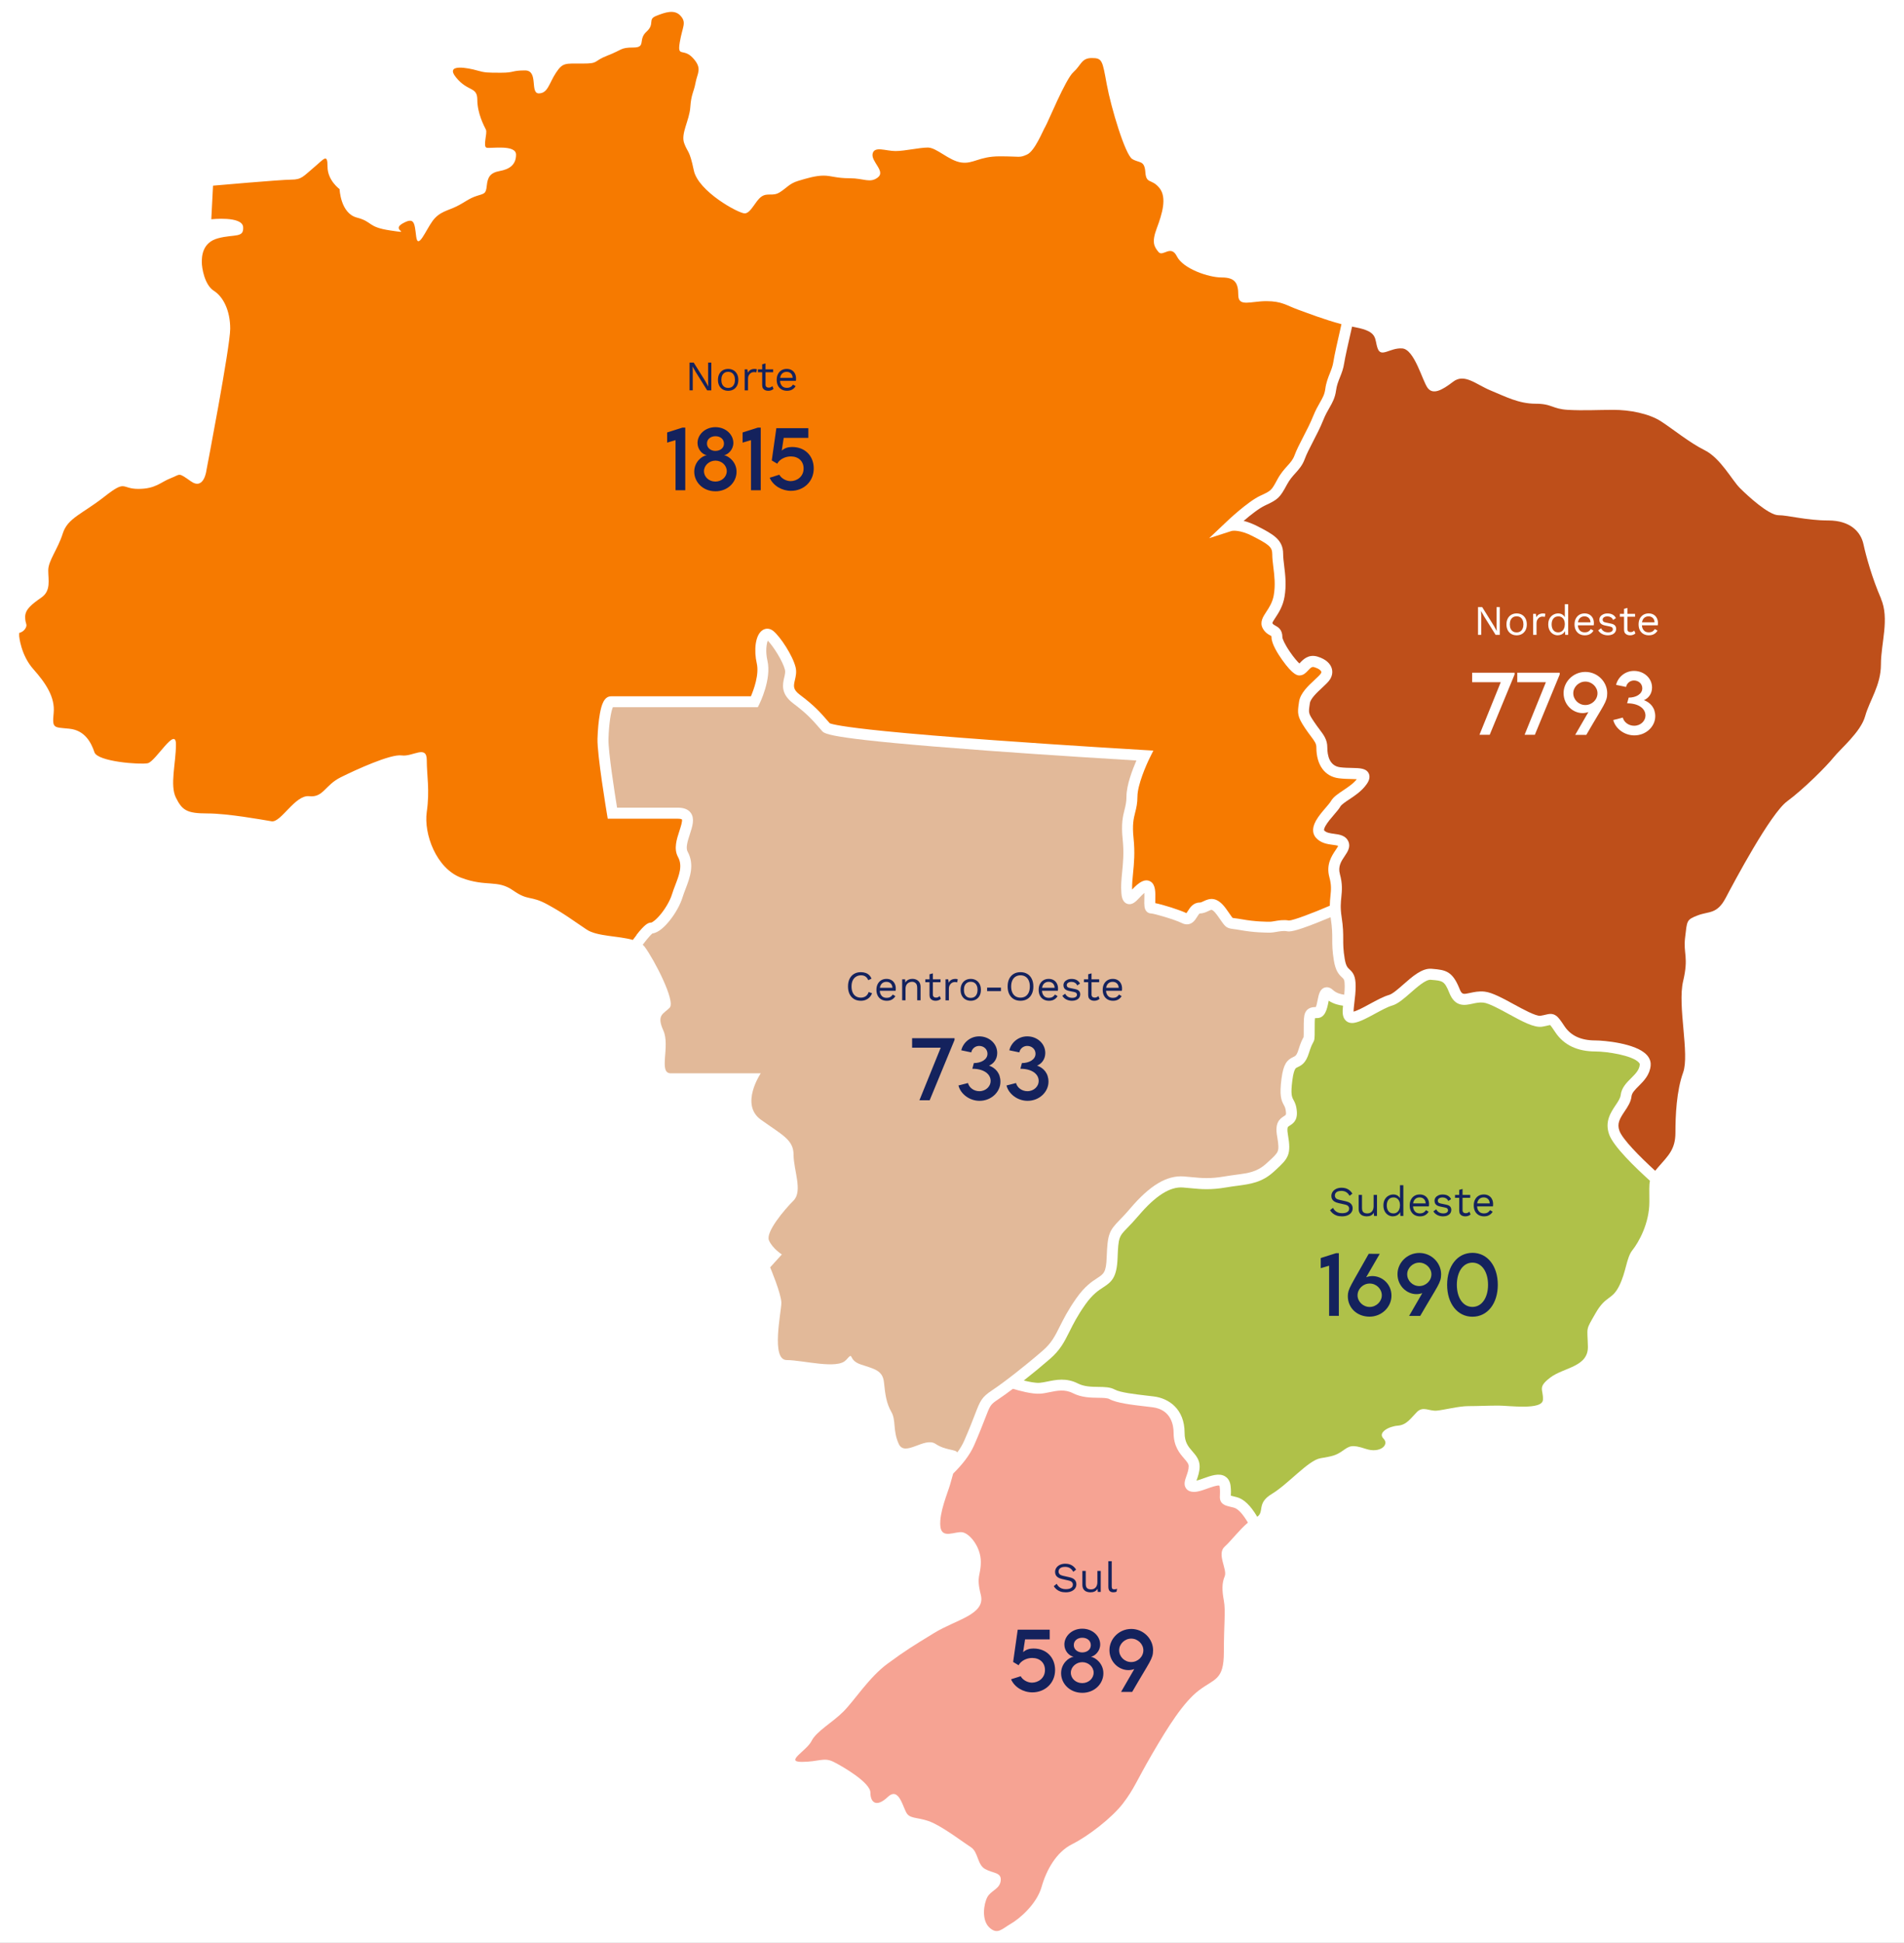
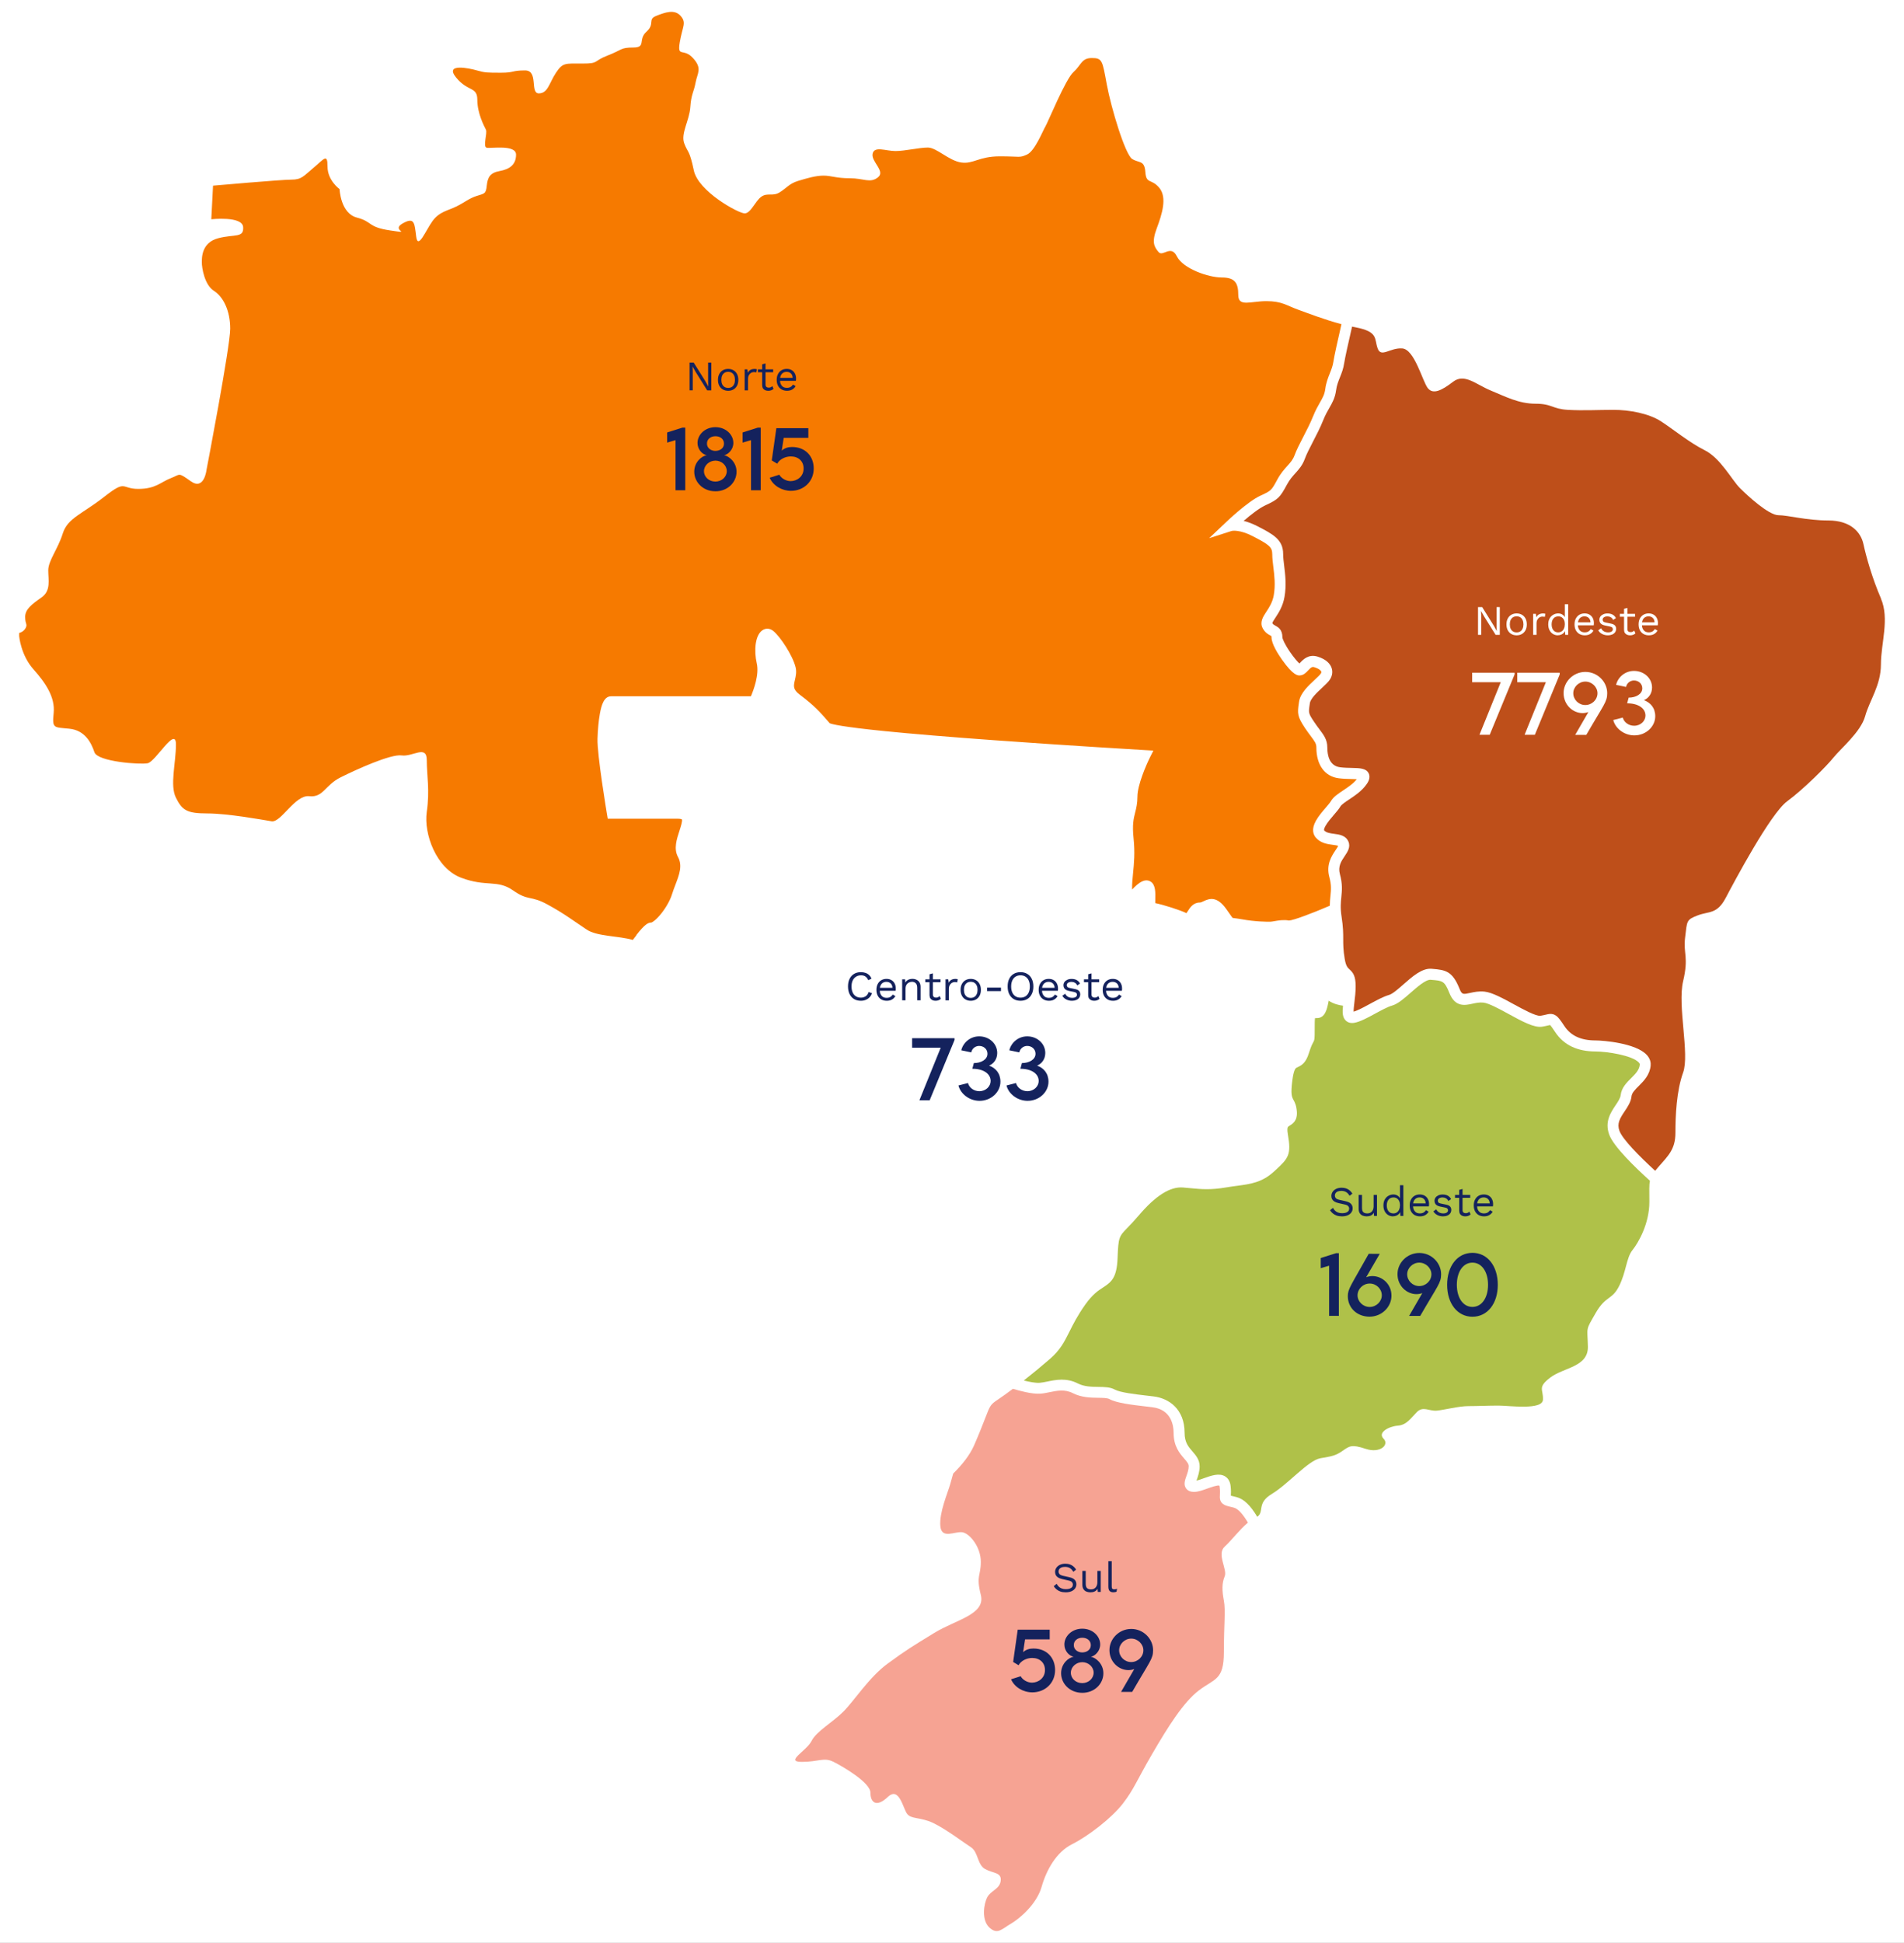
<svg xmlns="http://www.w3.org/2000/svg" width="502" height="512" viewBox="0 0 502 512">
  <rect x="0" y="0" width="502" height="512" fill="#808080" stroke="none" />
  <g id="icomoon-ignore" />
  <path fill="#fff" d="M-247.868-111.914h997.736v735.828h-997.736v-735.828z" />
  <path fill="#f6a393" d="M325.339 397.312l-0.23-0.055c-1.451-0.343-2.115-0.496-2.656-0.907-0.909-0.688-0.853-1.657-0.816-2.368 0.024-0.48 0.060-1.129-0.055-2.103-0.024-0.207-0.068-0.322-0.091-0.367-0.483-0.197-2.3 0.457-3.183 0.771-1.245 0.449-2.425 0.873-3.459 0.873s-1.712-0.312-2.148-0.93c-0.7-0.987-0.289-2.13 0.103-3.242 0.279-0.793 0.598-1.692 0.598-2.574 0-0.644-0.404-1.139-1.182-2.033-1.175-1.354-2.793-3.207-2.793-6.796 0-1.815-0.541-6.103-5.574-6.728-0.575-0.070-1.195-0.147-1.839-0.219-3.553-0.413-7.579-0.875-9.509-1.933-0.563-0.31-1.735-0.324-2.969-0.343-1.957-0.024-4.394-0.056-6.678-1.22-2.115-1.080-4.171-0.656-6.153-0.251-0.841 0.173-1.635 0.335-2.437 0.391-2.221 0.149-5.67-0.817-7.207-1.289-1.451 1.092-2.783 2.047-3.876 2.78-2.048 1.368-2.103 1.505-3.452 5.010-0.63 1.623-1.484 3.851-2.9 7.093-1.125 2.566-3.117 5.093-5.518 7.452 0-0.002 0-0.009 0.001-0.010-0.29 1.072-0.586 2.103-0.804 2.865-0.645 2.265-2.911 7.44-2.587 11.002s3.884 1.297 5.82 1.62c1.942 0.322 4.852 3.885 4.852 7.763s-1.296 3.562 0 8.738c1.296 5.176-6.471 6.473-12.291 10.034s-7.439 4.53-12.291 8.092c-4.852 3.555-8.736 9.705-11.645 12.622s-7.117 5.176-8.407 7.763c-1.297 2.587-7.117 5.498-2.587 5.498s5.82-1.297 8.407 0c2.587 1.297 9.703 5.498 9.703 8.092s1.555 4.025 4.589 1.151c3.035-2.875 3.99 3.036 5.107 4.472 1.117 1.438 3.516 0.796 6.864 2.394s7.924 5.073 9.923 6.369c2 1.29 1.645 4.587 3.76 5.761s4.348 0.825 4.115 3.058c-0.239 2.239-2.586 2.587-3.529 4.349s-1.601 6.026 0.551 8.016c2.152 1.99 3.313 0.332 5.635-0.998s6.829-5.194 8.115-9.702c1.288-4.507 3.885-9.188 8.049-11.271s10.416-6.849 13.394-10.717c2.976-3.872 3.574-5.955 7.738-13.098s8.211-13.611 12.315-16.728c4.104-3.118 6.565-2.63 6.565-10.014s0.493-11.002 0-13.625c-0.493-2.625-0.55-4.599 0.219-6.404s-2.182-5.877 0-7.831c1.691-1.517 3.9-4.472 6.127-6.327-1.163-1.986-2.527-3.666-3.714-3.945l0.002-0.002z" />
  <path fill="#2b2b29" d="M252.427 382.851c-0.008-0.020-0.012-0.034-0.023-0.048 0.010 0.014 0.013 0.034 0.023 0.048z" />
  <path fill="#2b2b29" d="M252.345 384.116c0.012-0.067 0.023-0.125 0.033-0.184-0.011 0.058-0.022 0.124-0.033 0.184z" />
  <path fill="#2b2b29" d="M251.966 385.853c0.013-0.067 0.032-0.127 0.047-0.194-0.013 0.067-0.032 0.127-0.047 0.194z" />
  <path fill="#2b2b29" d="M252.209 384.793c0.012-0.067 0.025-0.127 0.043-0.193-0.012 0.060-0.024 0.126-0.043 0.193z" />
-   <path fill="#2b2b29" d="M252.025 385.608c0.014-0.079 0.036-0.151 0.055-0.228-0.014 0.078-0.035 0.15-0.055 0.228z" />
  <path fill="#2b2b29" d="M252.412 383.724c-0.010 0.049-0.013 0.105-0.025 0.163 0.011-0.057 0.014-0.113 0.025-0.163z" />
  <path fill="#f67a00" d="M167.791 246.398c2.149-2.734 3.037-3.264 3.912-3.274 0.299-0.055 1.345-0.723 2.723-2.484 1.263-1.612 2.29-3.472 2.75-4.969 0.262-0.839 0.576-1.67 0.885-2.475 1.044-2.726 1.942-5.083 0.68-7.395-1.151-2.115-0.332-4.635 0.399-6.862 0.299-0.918 0.852-2.62 0.643-3.003-0.001 0-0.231-0.184-1.117-0.184h-18.431l-0.205-1.208c-0.105-0.642-2.619-15.726-2.496-19.859 0.069-2.379 0.298-4.793 0.631-6.624 0.411-2.255 1.081-4.564 2.956-4.564h36.859c0.725-1.692 2.23-5.728 1.543-8.692-0.759-3.297-0.47-7.485 1.564-8.763 0.875-0.551 1.91-0.469 2.772 0.22 1.875 1.503 5.137 6.498 5.898 9.554 0.32 1.266 0.056 2.391-0.173 3.381-0.37 1.6-0.576 2.484 1.325 3.911 3.851 2.888 5.358 4.62 7.441 7.013 0.137 0.16 0.276 0.32 0.423 0.483 0.55 0.232 3.071 0.929 14.577 2.079 7.149 0.714 16.749 1.516 28.536 2.37 20.086 1.462 39.815 2.609 40.012 2.621l2.194 0.126-0.979 1.965c-0.896 1.793-3.22 7.117-3.22 10.154 0 1.796-0.3 3.010-0.596 4.173-0.414 1.655-0.805 3.219-0.426 6.815 0.401 3.808 0.116 6.679-0.135 9.208-0.152 1.555-0.289 2.934-0.242 4.309 0.75-0.796 1.67-1.737 2.757-2.198 1.048-0.45 1.805-0.113 2.161 0.127 1.274 0.861 1.23 2.806 1.187 4.69-0.009 0.286-0.013 0.644-0.012 0.954 2.187 0.447 6.438 1.784 8.223 2.646 0.115-0.151 0.262-0.381 0.367-0.552 0.527-0.839 1.403-2.244 3.149-2.244 0.288 0 0.632-0.162 1.024-0.356 1.598-0.77 3.497-1.313 5.884 1.965 0.459 0.632 0.803 1.125 1.072 1.518 0.286 0.411 0.552 0.796 0.677 0.922 0.116 0.031 0.389 0.060 0.631 0.093 0.416 0.054 0.989 0.125 1.772 0.265 3.586 0.653 6.531 0.653 7.499 0.653 0.228 0 0.676-0.078 1.106-0.15 1.114-0.192 2.494-0.426 3.842-0.171 1.104-0.003 6.253-1.954 10.776-3.899 0.010-0.98 0.092-1.814 0.173-2.587 0.161-1.585 0.288-2.839-0.289-4.956-0.908-3.325 0.631-5.608 1.645-7.115 0.243-0.366 0.573-0.849 0.676-1.106-0.264-0.136-0.986-0.229-1.435-0.287-1.332-0.173-3.151-0.414-4.425-1.865-0.699-0.796-1.264-2.221 0-4.486 0.668-1.198 1.69-2.391 2.587-3.438 0.553-0.646 1.129-1.321 1.345-1.692 0.646-1.136 1.861-1.941 3.264-2.873 1.24-0.826 2.632-1.749 3.575-2.941-0.425-0.024-0.921-0.036-1.344-0.046-1.022-0.023-2.175-0.046-3.394-0.197-3.705-0.462-5.922-3.505-5.922-8.127 0-0.976-0.381-1.538-1.495-3.012-0.446-0.589-0.944-1.262-1.507-2.102-2.026-3.044-2.011-3.862-1.623-6.507l0.060-0.415c0.322-2.256 2.435-4.217 4.127-5.784 0.68-0.631 1.382-1.286 1.611-1.645 0.197-0.319 0.139-0.47 0.118-0.527-0.115-0.309-0.654-0.792-1.796-1.141-0.608-0.185-0.885 0-1.669 0.84-0.551 0.588-1.233 1.322-2.29 1.322-0.45 0-1.647 0-4.565-4.117-1.045-1.472-2.794-4.198-2.794-5.919 0-0.194-0.021-0.297-0.033-0.337-0.067-0.046-0.205-0.118-0.309-0.174-0.538-0.288-1.345-0.726-1.957-1.838-0.899-1.621 0.070-3.093 0.929-4.391 0.762-1.161 1.633-2.474 1.966-4.383 0.469-2.679 0.16-5.183-0.114-7.392-0.149-1.218-0.289-2.367-0.289-3.435 0-1.876-0.919-2.53-5.197-4.738-3.312-1.712-5.267-1.405-5.459-1.369l-5.988 1.929 4.621-4.371c0.228-0.217 5.566-5.299 8.912-6.841 2.85-1.313 2.889-1.357 4.447-4.243 0.886-1.646 1.82-2.681 2.646-3.599s1.474-1.635 1.895-2.784c0.515-1.414 1.38-3.091 2.299-4.864 0.921-1.782 1.875-3.624 2.586-5.404 0.642-1.598 1.29-2.738 1.817-3.656 0.726-1.275 1.209-2.115 1.403-3.554 0.221-1.68 0.745-2.978 1.198-4.124 0.403-1.010 0.784-1.964 0.952-3.124 0.187-1.323 1.149-5.633 2.116-9.844-4.575-1.217-8.702-2.841-11.246-3.751-3.24-1.153-4.392-2.313-8.554-2.313s-7.401 1.62-7.401-1.62c0-3.24-0.921-4.623-4.392-4.623s-10.173-2.313-11.788-5.552c-1.62-3.24-3.7 0.231-4.853-1.159s-1.85-2.543-0.461-6.244c1.389-3.702 2.772-8.094 0.692-10.637s-3.47-0.922-3.7-4.163c-0.231-3.24-1.62-2.312-3.47-3.471s-5.551-13.416-6.704-19.66c-1.152-6.244-1.152-6.941-3.932-6.941s-2.772 1.85-4.853 3.702c-2.082 1.851-6.704 13.185-7.401 14.338s-2.772 6.474-4.853 7.403c-2.082 0.922-1.62 0.462-7.166 0.462s-6.935 2.081-10.173 1.62c-3.233-0.462-6.474-3.932-8.785-3.932s-6.012 0.922-8.554 0.922c-2.542 0-5.551-1.389-6.012 0.693s3.47 4.623 1.389 6.244c-2.081 1.62-3.701 0.23-7.395 0.23s-4.853-0.692-6.934-0.692c-2.082 0-4.392 0.692-6.704 1.389s-3.003 1.85-4.853 3.010-3.233 0-4.853 1.158c-1.619 1.159-2.773 4.393-4.392 4.393s-12.255-5.783-13.407-11.334c-1.153-5.551-1.619-4.623-2.542-7.172s1.389-6.012 1.619-9.483c0.231-3.471 0.922-3.933 1.389-6.474 0.462-2.543 1.85-3.702-0.692-6.474s-4.162 0-3.47-4.163c0.691-4.163 1.85-5.085 0.231-6.936s-4.162-0.922-6.474 0c-2.311 0.922-0.231 2.082-2.542 4.163s0 4.163-3.47 4.163c-3.47 0-2.863 0.607-6.792 2.115-3.93 1.514-2.115 2.115-6.646 2.115s-5.138-0.3-6.947 2.416c-1.814 2.723-2.115 5.439-4.531 5.439s0-6.046-3.624-6.046c-3.624 0-2.722 0.607-6.345 0.607s-4.231 0-6.346-0.607c-2.115-0.607-8.625-1.967-5.484 1.873s5.588 2.31 5.588 5.885c0 3.575 1.816 6.944 2.268 7.852s-0.909 4.541 0.228 4.77c1.137 0.228 7.716-0.908 7.716 1.817s-1.816 3.861-4.312 4.313c-2.496 0.457-3.175 1.588-3.404 3.861-0.228 2.275-0.68 2.045-2.724 2.724s-2.953 1.589-5.22 2.724c-2.273 1.137-4.54 1.365-6.357 3.861s-3.861 7.717-4.312 4.084-0.457-5.221-3.632-3.404c-3.175 1.817 2.953 2.724-3.175 1.817s-4.54-2.274-8.852-3.404c-4.312-1.137-4.54-7.495-4.54-7.495s-3.175-2.275-3.175-5.907c0-3.633-0.909-2.045-3.632 0.228s-3.175 3.182-5.9 3.182c-2.725 0-20.658 1.588-20.658 1.588l-0.458 8.855c0 0 8.173-0.908 8.396 2.045s-2.273 1.816-6.585 2.953c-4.312 1.137-4.312 4.999-4.312 6.359s0.68 5.901 3.175 7.495c2.496 1.588 4.312 5.221 4.312 9.991s-6.253 37.23-6.253 37.23c0 0-0.612 5.448-4.103 2.987-3.485-2.462-2.667-1.849-5.334-0.819s-3.944 2.816-8.541 2.816c-4.598 0-3.067-2.554-8.935 2.045s-9.703 5.62-10.98 9.705-3.829 7.152-3.829 9.705c0 2.553 0.768 5.367-1.785 7.153s-4.301 3.126-4.301 5.115c0 1.989 0.665 1.853 0.136 2.919-0.53 1.059-1.714 1.325-1.714 1.325v0.837c0 0 0.414 4.964 3.722 8.681s5.784 7.44 5.371 11.577c-0.414 4.137 0 3.723 4.137 4.137s5.785 3.724 6.612 6.2c0.827 2.482 11.989 3.309 14.051 2.895s7.439-9.923 7.439-4.964c0 4.964-1.654 10.75 0 14.059s2.895 4.137 8.267 4.137 14.464 1.655 16.946 2.069c2.481 0.414 6.198-7.026 9.921-6.613 3.716 0.414 4.136-2.895 8.266-4.958s13.224-6.2 16.12-5.786c2.895 0.414 6.612-2.895 6.612 1.24s0.828 7.854 0 13.646c-0.828 5.786 2.481 14.881 9.093 17.363s9.507 0.414 13.637 3.31 4.544 1.24 9.093 3.723c4.544 2.482 6.612 4.137 10.334 6.613 2.738 1.827 8.395 1.635 12.177 2.727 0.344-0.46 0.667-0.885 0.967-1.266l-0.001 0z" />
  <path fill="#2b2b29" d="M167.575 247.909c0.010 0.001 0.014 0.010 0.025 0.011-0.010-0.001-0.020-0.010-0.025-0.011z" />
-   <path fill="#2b2b29" d="M252.413 383.713c0.011-0.057 0.013-0.106 0.023-0.161-0.008 0.055-0.012 0.104-0.023 0.161z" />
  <path fill="#2b2b29" d="M354.337 85.575c0.024 0.009 0.047 0.011 0.070 0.021-0.024-0.003-0.048-0.011-0.070-0.021z" />
  <path fill="#2b2b29" d="M168.619 248.379c0 0-0.002-0.001-0.002-0.002 0 0 0.001 0 0.002 0.002z" />
  <path fill="#2b2b29" d="M167.207 247.781c0 0 0.002 0 0.010 0-0.001 0-0.002 0-0.010-0z" />
-   <path fill="#e2b999" d="M223.036 358.44c2.265-2.531 0.323-0.070 3.884 1.127s5.82 1.519 6.149 4.758c0.323 3.233 0.645 5.498 1.942 7.764s0.323 4.853 1.942 8.414c1.619 3.555 6.794-1.942 9.704 0 2.631 1.757 5.263 1.393 5.739 2.265 0.745-1.012 1.358-2.034 1.806-3.057 1.391-3.185 2.239-5.378 2.853-6.978 1.403-3.634 1.736-4.497 4.551-6.372 3.298-2.197 8.793-6.498 13.359-10.462 2.276-1.976 3.176-3.78 4.427-6.276 0.987-1.967 2.209-4.417 4.439-7.565 2.219-3.13 4.103-4.356 5.474-5.245 1.7-1.103 2.334-1.516 2.475-5.425 0.23-6.198 0.644-7.016 3.417-9.877 0.733-0.756 1.644-1.691 2.794-3.047 5.183-6.096 9.669-8.775 14.13-8.437 0.736 0.057 1.414 0.124 2.070 0.185 2.724 0.263 4.877 0.471 8.728-0.194 1.067-0.183 2.025-0.311 2.957-0.436 3.37-0.449 5.599-0.748 8.050-3l0.413-0.378c1.401-1.277 2.243-2.048 2.538-2.808 0.276-0.711 0.23-1.759-0.163-4.012-0.607-3.425 0.576-4.474 1.839-5.255 0.507-0.319 0.551-0.343 0.494-1.045-0.082-1.013-0.296-1.401-0.561-1.885-0.714-1.312-1.174-2.577-0.61-6.936 0.504-3.851 1.436-4.942 3.091-5.702 0.55-0.252 0.909-0.416 1.368-1.885 0.656-2.103 1.058-2.816 1.298-3.241 0.024-0.044 0.055-0.092 0.068-0.125 0.035-0.207 0.035-0.957 0.035-2.081 0-2.301 0-3.459 0.378-4.324 0.598-1.368 1.895-1.509 2.816-1.527 0.185-0.403 0.365-1.289 0.463-1.803 0.3-1.494 0.584-2.906 1.861-3.313 0.515-0.163 1.31-0.185 2.197 0.644 0.875 0.818 2.080 1.118 2.966 1.228 0.069-0.733 0.124-1.486 0.124-2.252 0-1.666-0.231-1.876-0.699-2.3-0.884-0.806-1.712-1.757-2.159-4.439-0.428-2.584-0.428-4.129-0.428-5.624s0-2.918-0.392-5.474c-0.014-0.113-0.033-0.219-0.047-0.331-1.036 0.437-2.413 1.002-3.825 1.561-5.727 2.244-6.967 2.279-7.68 2.138-0.841-0.171-1.954 0.023-2.842 0.173-0.606 0.103-1.125 0.194-1.597 0.194-1.034 0-4.182 0-8.016-0.7-0.702-0.127-1.207-0.194-1.611-0.242-1.808-0.228-2.129-0.518-3.322-2.242-0.264-0.381-0.596-0.861-1.036-1.462-0.851-1.173-1.3-1.335-1.416-1.358-0.173-0.034-0.507 0.129-0.865 0.3-0.596 0.286-1.332 0.643-2.278 0.643-0.012 0-0.014 0-0.014 0-0.16 0.055-0.507 0.613-0.678 0.885-0.32 0.507-0.679 1.090-1.23 1.494-0.808 0.598-1.793 0.656-2.771 0.171-1.93-0.965-7.334-2.507-8.14-2.55-0.435 0-0.853-0.175-1.171-0.503-0.668-0.688-0.646-1.711-0.611-3.262 0.011-0.438 0.024-1.105-0.002-1.644-0.425 0.347-0.861 0.816-1.24 1.219-0.975 1.035-1.978 2.105-3.286 1.647-1.332-0.462-1.471-2.127-1.529-2.84-0.159-1.865 0.022-3.645 0.206-5.529 0.233-2.392 0.505-5.103 0.136-8.621-0.434-4.102 0.060-6.073 0.496-7.817 0.274-1.091 0.507-2.033 0.507-3.472 0-2.964 1.575-7.073 2.62-9.483-5.76-0.344-22.385-1.357-39.024-2.576-42.009-3.082-43.129-4.368-43.874-5.218-0.185-0.216-0.368-0.423-0.542-0.623-2.043-2.345-3.39-3.888-7-6.598-3.413-2.563-2.83-5.059-2.412-6.884 0.182-0.77 0.334-1.437 0.185-2.024-0.542-2.172-3.013-6.131-4.52-7.655-0.337 0.841-0.659 2.806-0.090 5.289 1.115 4.84-2.010 11.167-2.139 11.438l-0.4 0.803h-38.215c-0.449 0.964-1.043 4.078-1.162 8.38-0.093 3.219 1.664 14.383 2.263 18.095h15.98c1.655 0 2.785 0.45 3.46 1.381 1.095 1.516 0.417 3.589-0.239 5.599-0.542 1.667-1.161 3.554-0.607 4.576 1.899 3.485 0.619 6.85-0.518 9.817-0.302 0.794-0.589 1.549-0.825 2.297-0.577 1.886-1.841 4.16-3.371 6.073-1.174 1.471-2.888 3.208-4.543 3.404-0.255 0.194-0.953 0.839-2.565 2.967 0.175 0.16 0.336 0.331 0.48 0.515 2.482 3.309 8.266 14.419 6.612 16.098s-3.528 1.853-1.658 6.002c1.864 4.149-1.38 11.276 1.953 11.276h23.732c0 0-5.563 8.185 0 12.2s8.648 5.253 8.648 9.269c0 4.015 2.471 9.579 0 12.051s-7.415 8.346-6.486 10.508c0.929 2.162 3.4 3.705 3.4 3.705l-3.090 3.401c0 0 2.956 7.005 2.956 9.361s-2.827 15.075 1.413 15.075c4.24 0 13.351 2.531 15.615 0v-0z" />
  <path fill="#2b2b29" d="M252.47 383.091c0 0.036 0 0.078-0.001 0.116 0-0.043 0.001-0.080 0.001-0.116z" />
  <path fill="#2b2b29" d="M435.151 310.659c-0.002 0.012-0.010 0.024-0.011 0.036 0.002-0.012 0.010-0.024 0.011-0.036z" />
  <path fill="#be4f1a" d="M495.941 157.743c-2.313-5.322-3.934-11.104-4.631-14.338s-3.462-6.244-9.243-6.244c-5.784 0-10.635-1.389-13.177-1.389s-8.094-5.084-10.173-7.172c-2.083-2.082-5.093-7.864-9.252-9.945-4.163-2.082-8.324-5.552-11.558-7.634s-8.324-3.010-12.486-3.010c-4.162 0-7.862 0.231-12.024 0s-4.162-1.62-8.554-1.62c-4.392 0-7.862-1.85-11.793-3.471s-6.935-4.623-9.943-2.313c-3.003 2.313-5.315 3.471-6.704 1.62s-3.47-10.175-6.704-10.406c-3.233-0.231-5.551 2.543-6.474 0s0.231-4.392-5.781-5.552c-0.322-0.059-0.644-0.127-0.966-0.196-0.953 4.141-1.887 8.346-2.067 9.578-0.216 1.504-0.679 2.666-1.127 3.785-0.435 1.082-0.841 2.103-1.021 3.427-0.266 2.002-0.99 3.274-1.76 4.612-0.505 0.884-1.079 1.884-1.642 3.29-0.762 1.909-1.748 3.817-2.702 5.659-0.873 1.69-1.7 3.287-2.15 4.528-0.61 1.679-1.553 2.725-2.462 3.735-0.749 0.83-1.527 1.691-2.245 3.034-1.854 3.449-2.344 3.911-5.781 5.496-1.527 0.703-3.794 2.486-5.621 4.056 1.034 0.254 2.255 0.689 3.646 1.405 4.071 2.103 6.762 3.493 6.762 7.311 0 0.888 0.128 1.954 0.267 3.080 0.279 2.288 0.632 5.138 0.091 8.235-0.436 2.506-1.574 4.228-2.401 5.484-0.322 0.486-0.759 1.15-0.803 1.412 0.205 0.356 0.415 0.471 0.795 0.677 0.692 0.377 1.853 1.001 1.853 3.059 0.003 0.376 0.552 1.756 2 3.865 1.045 1.527 1.957 2.561 2.483 3.048 0.058-0.060 0.115-0.125 0.17-0.175 0.773-0.828 2.218-2.371 4.634-1.631 2.406 0.738 3.32 1.987 3.658 2.898 0.37 0.998 0.24 2.083-0.378 3.070-0.428 0.69-1.205 1.404-2.095 2.233-1.288 1.196-3.049 2.829-3.229 4.072l-0.060 0.425c-0.31 2.115-0.325 2.242 1.171 4.484 0.516 0.772 0.99 1.405 1.413 1.967 1.159 1.542 2.072 2.76 2.072 4.75 0 2.206 0.587 4.908 3.39 5.256 1.069 0.136 2.148 0.159 3.096 0.174 2.096 0.045 3.758 0.079 4.425 1.425 0.623 1.256-0.29 2.518-0.635 2.991-1.245 1.714-2.966 2.861-4.483 3.865-1.002 0.667-2.045 1.358-2.354 1.898-0.348 0.612-0.956 1.322-1.664 2.141-0.814 0.944-1.727 2.014-2.256 2.965-0.354 0.631-0.439 1.067-0.346 1.173 0.553 0.632 1.561 0.762 2.623 0.906 1.367 0.182 3.068 0.403 3.769 2.044 0.622 1.45-0.232 2.722-0.989 3.84-0.888 1.321-1.814 2.688-1.253 4.736 0.721 2.636 0.543 4.349 0.378 6.012-0.147 1.424-0.296 2.895 0.068 5.233 0.426 2.78 0.426 4.371 0.426 5.912 0 1.446 0 2.805 0.391 5.15 0.321 1.922 0.757 2.321 1.256 2.781 0.928 0.849 1.634 1.714 1.634 4.437 0 1.541-0.173 2.99-0.332 4.274-0.094 0.804-0.22 1.838-0.207 2.438 1.081-0.29 2.714-1.183 4.298-2.038 1.749-0.953 3.562-1.933 5.069-2.368 0.906-0.262 2.423-1.589 3.759-2.769 2.417-2.127 4.921-4.323 7.426-4.118l0.233 0.021c3.519 0.286 5.291 0.63 7.142 5.256 0.623 1.56 0.952 1.484 2.76 1.091 1.046-0.23 2.347-0.516 3.853-0.346 2 0.221 4.772 1.736 7.712 3.337 2.334 1.276 5.865 3.205 7.005 3.024 0.563-0.089 0.986-0.187 1.358-0.278 0.863-0.209 1.759-0.426 2.726 0.231 0.688 0.469 1.241 1.274 2.243 2.781 1.69 2.538 4.368 3.77 8.188 3.77 1.99 0 10.659 0.682 13.544 3.842 0.943 1.035 1.068 2.080 1.002 2.779-0.228 2.474-1.839 4.082-3.137 5.378-0.967 0.965-1.805 1.796-1.908 2.723-0.163 1.504-1.002 2.75-1.815 3.957-1.3 1.942-2.060 3.228-1.368 5.138 0.795 2.193 5.229 6.704 9.419 10.529 0.219-0.274 0.462-0.563 0.747-0.887 2.702-3.106 4.596-4.728 4.596-9.188s0.274-10.947 2.025-15.81c1.757-4.865-1.527-17.589 0-24.063 1.529-6.475 0.002-7.173 0.531-11.565s0.3-4.624 3.301-5.783c3.010-1.159 5.084-0.231 7.402-4.624s11.794-22.202 16.187-25.442c4.392-3.24 10.402-9.254 12.247-11.565 1.851-2.313 7.173-6.705 8.326-10.874 1.15-4.163 4.159-8.094 4.159-13.646s2.313-12.026 0-17.348l0.010-0.002z" />
  <path fill="#2b2b29" d="M331.24 399.844c-0.034 0.022-0.070 0.036-0.106 0.058 0.036-0.021 0.071-0.036 0.106-0.058z" />
  <path fill="#2b2b29" d="M331.366 399.765c-0.034 0.022-0.071 0.045-0.113 0.067 0.036-0.022 0.071-0.045 0.113-0.067z" />
  <path fill="#afc149" d="M435.013 311.164c-3.873-3.493-9.589-9.014-10.736-12.166-1.23-3.389 0.389-5.797 1.682-7.736 0.644-0.957 1.253-1.865 1.343-2.666 0.217-1.933 1.555-3.274 2.738-4.45 1.162-1.16 2.164-2.161 2.298-3.587 0.010-0.078 0.023-0.253-0.262-0.563-1.714-1.876-8.43-2.9-11.406-2.9-4.795 0-8.36-1.701-10.599-5.058-0.437-0.656-1.078-1.611-1.38-1.919-0.129 0.023-0.333 0.070-0.505 0.115-0.389 0.092-0.918 0.221-1.599 0.331-2.113 0.324-5.223-1.378-8.831-3.346-2.439-1.333-5.209-2.842-6.644-3.002-1.034-0.115-1.988 0.094-2.918 0.298-1.911 0.417-4.531 0.991-6.062-2.841-1.267-3.173-1.792-3.216-4.692-3.449l-0.24-0.021c-1.286-0.103-3.589 1.93-5.279 3.413-1.722 1.509-3.344 2.941-4.873 3.377-1.204 0.344-2.872 1.252-4.482 2.127-2.048 1.115-3.988 2.171-5.529 2.425-1.127 0.185-1.826-0.216-2.209-0.586-0.899-0.862-0.92-2.173-0.738-3.932-1.082-0.128-2.504-0.471-3.77-1.313-0.034 0.16-0.067 0.32-0.092 0.457-0.331 1.643-0.827 4.126-2.992 4.126-0.242 0-0.413 0.009-0.528 0.012-0.082 0.529-0.082 1.704-0.082 2.945 0 2.517 0 2.781-0.481 3.624-0.184 0.323-0.486 0.871-1.057 2.679-0.78 2.493-1.827 3.15-2.921 3.654-0.402 0.185-0.515 0.242-0.667 0.486-0.217 0.346-0.526 1.138-0.76 2.956-0.492 3.762-0.115 4.45 0.279 5.183 0.343 0.63 0.769 1.405 0.899 3.033 0.206 2.471-1.082 3.266-1.852 3.747-0.358 0.221-0.463 0.3-0.528 0.434-0.068 0.147-0.206 0.62 0.013 1.862 0.945 5.37 0.172 6.314-3.266 9.461l-0.411 0.377c-3.126 2.865-6.139 3.267-9.623 3.735-0.906 0.118-1.839 0.243-2.851 0.417-4.233 0.726-6.671 0.493-9.497 0.22-0.642-0.060-1.302-0.126-2.014-0.182-3.406-0.262-7.234 2.163-11.704 7.425-1.216 1.427-2.162 2.404-2.923 3.187-2.219 2.287-2.402 2.472-2.607 7.967-0.193 5.149-1.565 6.299-3.794 7.74-1.243 0.806-2.794 1.815-4.692 4.493-2.103 2.967-3.221 5.209-4.21 7.188-1.346 2.69-2.412 4.816-5.118 7.163-2.197 1.908-4.613 3.896-6.908 5.701 1.457 0.365 3.094 0.678 4.149 0.61 0.598-0.043 1.3-0.185 2.046-0.336 2.243-0.461 5.036-1.036 8.057 0.505 1.678 0.86 3.655 0.884 5.395 0.906 1.61 0.022 3.128 0.036 4.325 0.7 1.427 0.784 5.485 1.254 8.449 1.598 0.656 0.077 1.286 0.149 1.865 0.22 3.92 0.493 8.106 3.267 8.106 9.601 0 2.507 1.010 3.668 2.080 4.897 0.886 1.021 1.889 2.173 1.889 3.932 0 1.377-0.438 2.623-0.762 3.539-0.024 0.069-0.048 0.147-0.079 0.22 0.541-0.129 1.239-0.38 1.873-0.61 2.024-0.726 4.115-1.481 5.7-0.504 0.555 0.346 1.256 1.057 1.425 2.483 0.14 1.217 0.101 2.046 0.068 2.596 0.313 0.089 0.771 0.195 1.243 0.308l0.231 0.056c1.872 0.438 3.714 2.186 5.485 5.197-0.035 0.024-0.072 0.048-0.113 0.072 2.129-1.344-0.173-3.611 3.933-6.080 4.344-2.608 9.623-8.864 12.822-9.418s4.036-0.699 5.843-1.946c1.808-1.253 2.348-1.793 6.127-0.531 3.774 1.256 6.298-1.080 4.678-2.7s1.438-3.24 3.78-3.416 3.416-1.978 5.036-3.599 3.24-0.182 5.217-0.358c1.978-0.182 5.819-1.193 8.332-1.193s5.163-0.139 7.954-0.139c2.791 0 11.579 1.255 11.718-1.538s-1.532-3.209 1.954-5.863c3.486-2.654 10.027-2.759 9.897-8.163s-0.677-4.057 2.024-8.784c2.702-4.728 4.323-3.38 6.212-7.163s1.889-7.436 3.515-9.461c1.621-2.025 4.46-7.026 4.46-12.705 0-2.877-0.104-4.368 0.147-5.541l0-0.002z" />
  <path fill="#2b2b29" d="M330.62 400.156c-0.055 0.031-0.104 0.058-0.16 0.090 0.055-0.032 0.105-0.058 0.16-0.090z" />
  <path fill="#2b2b29" d="M330.345 400.315c-0.046 0.025-0.091 0.056-0.137 0.082 0.046-0.026 0.091-0.057 0.137-0.082z" />
  <path fill="#2b2b29" d="M435.406 310.040c0 0-0.009 0.012-0.011 0.021 0.002-0.009 0.009-0.012 0.011-0.021z" />
  <path fill="#2b2b29" d="M436.012 309.063c0 0-0.010 0.011-0.012 0.013 0.002-0.002 0.010-0.011 0.012-0.013z" />
  <path fill="#2b2b29" d="M435.495 309.876c-0.009 0.010-0.011 0.021-0.014 0.026 0.002-0.010 0.011-0.021 0.014-0.026z" />
  <path fill="#2b2b29" d="M435.209 310.498c-0.002 0.010-0.009 0.014-0.010 0.025 0.002-0.010 0.009-0.020 0.010-0.025z" />
  <path fill="#2b2b29" d="M251.528 387.587c0.011-0.046 0.023-0.091 0.035-0.136-0.012 0.046-0.023 0.091-0.035 0.136z" />
  <path fill="#2b2b29" d="M251.747 386.747c0.022-0.079 0.036-0.158 0.059-0.231-0.021 0.079-0.037 0.151-0.059 0.231z" />
  <path fill="#2b2b29" d="M329.307 401.048c-0.022 0.014-0.043 0.033-0.059 0.048 0.022-0.014 0.038-0.034 0.059-0.048z" />
  <path fill="#2b2b29" d="M330.965 399.982c0.047-0.022 0.093-0.046 0.139-0.068-0.046 0.024-0.091 0.046-0.139 0.068z" />
  <path fill="#2b2b29" d="M251.368 388.185c0.012-0.045 0.024-0.090 0.035-0.129-0.011 0.045-0.023 0.090-0.035 0.129z" />
  <path fill="#14225d" d="M179.926 112.689h0.749v16.512h-2.566v-13.213l-2.216 0.657v-2.679l4.027-1.278zM188.616 129.47c-3.278 0-5.574-2.415-5.574-5.164 0-2.496 1.929-4.14 3.299-4.334-1.251-0.254-2.436-1.596-2.436-3.24 0-2.162 1.957-4.162 4.722-4.162 2.749 0 4.727 1.968 4.727 4.162 0 1.736-1.347 3.013-2.426 3.24 1.25 0.221 3.267 1.817 3.267 4.345 0 2.771-2.323 5.159-5.585 5.159zM188.637 118.823c1.137 0 2.243-0.668 2.243-1.908 0-1.23-1.002-1.957-2.243-1.957s-2.243 0.733-2.243 1.941c0 1.186 1.046 1.93 2.243 1.93zM188.605 126.909c1.677 0 3.013-1.218 3.013-2.76 0-1.515-1.369-2.76-2.987-2.76-1.623 0-3.024 1.251-3.024 2.781 0 1.52 1.321 2.738 2.992 2.738zM199.823 112.689h0.749v16.512h-2.565v-13.213l-2.216 0.657v-2.679l4.027-1.278zM208.863 117.799c3.46 0 5.681 2.415 5.681 5.666 0 3.482-2.69 5.887-6 5.887-2.404 0-4.712-1.359-5.612-3.45l2.539-0.803c0.55 1.013 1.85 1.692 2.965 1.692 1.644 0 3.439-1.148 3.439-3.332 0-1.919-1.369-3.175-3.369-3.175-1.462 0-2.965 0.739-3.585 1.919l-1.44-0.862 1.208-8.507h8.436v2.555h-6.496l-0.518 3.37c0.76-0.701 1.692-0.965 2.75-0.965z" />
  <path fill="#14225d" d="M187.544 95.557v7.314h-1.095l-3.059-4.899-0.779-1.377h-0.011l0.046 1.106v5.164h-0.841v-7.314h1.095l3.048 4.876 0.785 1.405h0.011l-0.046-1.118v-5.164h0.841zM191.983 97.222c0.527 0 0.988 0.115 1.382 0.344 0.405 0.23 0.725 0.563 0.954 0.999 0.23 0.427 0.344 0.942 0.344 1.54s-0.114 1.115-0.344 1.552c-0.229 0.427-0.549 0.758-0.954 0.987-0.4 0.23-0.862 0.344-1.382 0.344-0.517 0-0.978-0.115-1.388-0.344s-0.725-0.561-0.954-0.987c-0.229-0.436-0.344-0.954-0.344-1.552s0.115-1.114 0.344-1.54c0.23-0.436 0.549-0.769 0.954-0.999s0.871-0.344 1.388-0.344zM191.983 97.99c-0.379 0-0.7 0.083-0.965 0.254s-0.472 0.414-0.621 0.734c-0.139 0.311-0.209 0.689-0.209 1.129 0 0.436 0.070 0.814 0.209 1.129 0.149 0.32 0.356 0.563 0.621 0.734s0.587 0.254 0.965 0.254c0.379 0 0.7-0.083 0.965-0.254s0.47-0.414 0.609-0.734c0.149-0.32 0.22-0.692 0.22-1.129 0-0.446-0.071-0.819-0.22-1.129-0.139-0.32-0.344-0.563-0.609-0.734s-0.587-0.254-0.965-0.254zM196.333 102.877v-5.543h0.722l0.125 0.909c0.153-0.343 0.38-0.597 0.678-0.761 0.301-0.171 0.668-0.254 1.095-0.254 0.094 0 0.197 0.010 0.31 0.022 0.117 0.013 0.219 0.046 0.299 0.090l-0.158 0.807c-0.081-0.032-0.171-0.055-0.265-0.068s-0.232-0.022-0.412-0.022c-0.229 0-0.46 0.068-0.7 0.198-0.229 0.135-0.423 0.335-0.576 0.609-0.158 0.265-0.232 0.608-0.232 1.022v2.991h-0.886zM201.835 95.76v5.588c0 0.275 0.079 0.474 0.232 0.609s0.356 0.198 0.598 0.198c0.216 0 0.4-0.035 0.553-0.113s0.298-0.173 0.423-0.299l0.31 0.745c-0.171 0.158-0.376 0.276-0.609 0.367-0.23 0.090-0.494 0.135-0.796 0.135-0.279 0-0.542-0.047-0.785-0.147-0.243-0.103-0.439-0.263-0.587-0.474-0.139-0.221-0.216-0.508-0.22-0.864v-5.497l0.886-0.243zM203.85 97.335v0.761h-4.013v-0.761h4.013zM207.484 102.984c-0.526 0-0.992-0.115-1.405-0.344-0.404-0.23-0.725-0.561-0.954-0.987-0.229-0.436-0.344-0.954-0.344-1.552s0.115-1.114 0.344-1.54c0.23-0.436 0.542-0.769 0.942-0.999s0.852-0.344 1.366-0.344c0.518 0 0.956 0.113 1.321 0.333 0.369 0.221 0.653 0.526 0.841 0.909 0.194 0.379 0.288 0.803 0.288 1.275 0 0.126-0.002 0.241-0.011 0.344s-0.020 0.196-0.034 0.276h-4.482v-0.784h4.092l-0.458 0.090c0-0.531-0.149-0.942-0.446-1.23-0.288-0.288-0.667-0.434-1.14-0.434-0.359 0-0.678 0.083-0.942 0.254-0.262 0.162-0.46 0.403-0.609 0.722-0.139 0.311-0.209 0.689-0.209 1.129 0 0.436 0.071 0.814 0.22 1.129s0.356 0.563 0.621 0.734c0.275 0.162 0.598 0.243 0.976 0.243 0.405 0 0.736-0.079 0.988-0.231 0.262-0.153 0.463-0.367 0.621-0.632l0.7 0.412c-0.139 0.252-0.321 0.471-0.542 0.654-0.216 0.184-0.47 0.331-0.762 0.434-0.288 0.094-0.611 0.147-0.976 0.147z" />
  <path fill="#fff" d="M388.14 177.28h11.185v0.474l-6.555 15.887h-2.701l5.611-13.855h-7.541v-2.507zM400.038 177.28h11.185v0.474l-6.555 15.887h-2.701l5.611-13.855h-7.541v-2.507zM417.988 177.069c3.229 0 5.762 2.62 5.762 5.612 0 2.302-0.873 2.944-5.509 10.981h-2.933l3.482-6.016c-0.496 0.183-1.024 0.275-1.541 0.275-2.587 0-5.002-2.204-5.002-5.267 0-2.987 2.539-5.585 5.747-5.585zM417.978 185.797c1.757 0 3.207-1.412 3.207-3.106 0-1.622-1.45-3.072-3.197-3.072-1.757 0-3.186 1.45-3.186 3.072 0 1.692 1.428 3.106 3.175 3.106zM433.428 184.519c1.692 0.609 2.987 2 2.987 4.243 0 2.69-2.415 5.035-5.509 5.035-2.647 0-5.003-1.795-5.563-4.048l2.517-0.642c0.301 1.24 1.574 2.151 2.987 2.151 1.736 0 2.986-1.288 2.986-2.679 0-1.989-2.010-3.245-4.83-3.229l0.404-1.504c1.897 0 3.589-0.911 3.589-2.458 0-1.208-0.986-2.059-2.194-2.059-1.014 0-1.887 0.712-2.081 1.703l-2.63-0.55c0.447-1.952 2.297-3.677 4.728-3.677 2.565 0 4.75 1.86 4.75 4.382 0 1.655-0.965 2.841-2.14 3.321z" />
  <path fill="#fff" d="M395.428 159.996v7.315h-1.095l-3.059-4.899-0.779-1.377h-0.011l0.046 1.107v5.164h-0.841v-7.315h1.095l3.048 4.876 0.784 1.405h0.011l-0.046-1.118v-5.164h0.841zM399.866 161.656c0.526 0 0.988 0.114 1.389 0.344 0.404 0.23 0.724 0.563 0.954 0.999 0.229 0.427 0.344 0.942 0.344 1.541s-0.115 1.115-0.344 1.552c-0.229 0.427-0.55 0.758-0.954 0.988-0.401 0.23-0.862 0.344-1.389 0.344-0.517 0-0.978-0.114-1.382-0.344s-0.724-0.56-0.954-0.988c-0.229-0.436-0.344-0.954-0.344-1.552s0.115-1.114 0.344-1.541c0.229-0.436 0.55-0.769 0.954-0.999s0.871-0.344 1.382-0.344zM399.866 162.423c-0.378 0-0.7 0.083-0.965 0.254s-0.473 0.414-0.621 0.733c-0.139 0.31-0.209 0.689-0.209 1.129 0 0.436 0.070 0.815 0.209 1.129 0.149 0.32 0.356 0.563 0.621 0.733s0.587 0.254 0.965 0.254c0.378 0 0.7-0.083 0.965-0.254s0.471-0.414 0.61-0.733c0.149-0.32 0.221-0.692 0.221-1.129 0-0.446-0.072-0.819-0.221-1.129-0.139-0.32-0.344-0.563-0.61-0.733s-0.587-0.254-0.965-0.254zM404.221 167.311v-5.542h0.723l0.125 0.909c0.158-0.343 0.38-0.596 0.678-0.762 0.301-0.171 0.668-0.254 1.095-0.254 0.094 0 0.197 0.010 0.31 0.023 0.117 0.013 0.219 0.046 0.3 0.090l-0.158 0.807c-0.081-0.032-0.171-0.049-0.265-0.068s-0.231-0.023-0.412-0.023c-0.229 0-0.461 0.068-0.7 0.197-0.229 0.136-0.423 0.335-0.575 0.609-0.152 0.265-0.231 0.608-0.231 1.022v2.991h-0.886zM410.732 167.424c-0.459 0-0.882-0.114-1.264-0.344s-0.69-0.555-0.92-0.988c-0.229-0.436-0.344-0.954-0.344-1.552 0-0.611 0.125-1.136 0.367-1.564s0.565-0.756 0.965-0.976c0.401-0.23 0.827-0.344 1.287-0.344s0.853 0.117 1.185 0.356c0.337 0.239 0.565 0.552 0.678 0.942l-0.113 0.079v-3.816h0.886v8.094h-0.779l-0.079-1.344 0.125-0.068c-0.049 0.323-0.175 0.6-0.378 0.829-0.194 0.22-0.435 0.392-0.723 0.508-0.279 0.117-0.584 0.175-0.897 0.175zM410.822 166.645c0.356 0 0.659-0.090 0.92-0.265 0.265-0.175 0.471-0.427 0.61-0.756 0.149-0.333 0.221-0.722 0.221-1.162 0-0.423-0.072-0.783-0.221-1.083-0.139-0.3-0.342-0.538-0.598-0.7-0.252-0.162-0.55-0.243-0.886-0.243-0.563 0-0.999 0.194-1.309 0.576s-0.463 0.895-0.463 1.53c0 0.634 0.15 1.148 0.457 1.53s0.726 0.576 1.276 0.576zM417.837 167.424c-0.526 0-0.998-0.114-1.405-0.344-0.404-0.23-0.724-0.555-0.954-0.988-0.229-0.436-0.344-0.954-0.344-1.552s0.115-1.114 0.344-1.541c0.229-0.436 0.542-0.769 0.942-0.999s0.853-0.344 1.366-0.344c0.517 0 0.955 0.113 1.32 0.333 0.368 0.22 0.653 0.526 0.841 0.909 0.193 0.379 0.288 0.804 0.288 1.275 0 0.126-0.002 0.241-0.011 0.344s-0.021 0.196-0.034 0.276h-4.481v-0.785h4.092l-0.457 0.090c0-0.53-0.149-0.942-0.446-1.23-0.288-0.288-0.668-0.435-1.14-0.435-0.36 0-0.678 0.083-0.942 0.254-0.262 0.162-0.461 0.403-0.61 0.722-0.139 0.31-0.209 0.689-0.209 1.129 0 0.436 0.072 0.815 0.221 1.129s0.356 0.563 0.621 0.733c0.275 0.162 0.598 0.243 0.976 0.243 0.404 0 0.736-0.079 0.988-0.232 0.256-0.158 0.463-0.367 0.621-0.632l0.7 0.412c-0.139 0.252-0.322 0.47-0.542 0.655-0.216 0.185-0.471 0.331-0.762 0.435-0.288 0.094-0.611 0.147-0.976 0.147zM423.917 167.424c-0.539 0-1.036-0.114-1.495-0.344-0.45-0.23-0.796-0.553-1.044-0.976l0.757-0.542c0.162 0.343 0.401 0.608 0.711 0.796 0.32 0.194 0.7 0.288 1.14 0.288 0.392 0 0.7-0.071 0.92-0.22 0.221-0.158 0.333-0.356 0.333-0.598 0-0.153-0.048-0.298-0.152-0.423-0.094-0.136-0.286-0.23-0.565-0.288l-1.332-0.276c-0.539-0.113-0.929-0.298-1.163-0.553-0.229-0.256-0.344-0.577-0.344-0.965 0-0.3 0.083-0.577 0.254-0.829 0.175-0.252 0.425-0.45 0.745-0.598 0.324-0.158 0.704-0.232 1.14-0.232 0.55 0 1.010 0.106 1.382 0.321s0.657 0.518 0.841 0.909l-0.745 0.486c-0.126-0.323-0.331-0.563-0.61-0.711-0.279-0.158-0.574-0.232-0.875-0.232-0.265 0-0.495 0.036-0.688 0.113-0.184 0.071-0.331 0.175-0.435 0.31-0.094 0.126-0.147 0.267-0.147 0.435s0.057 0.312 0.163 0.458c0.113 0.136 0.32 0.23 0.621 0.288l1.382 0.288c0.517 0.103 0.882 0.275 1.084 0.508s0.31 0.526 0.31 0.863c0 0.346-0.092 0.655-0.276 0.92-0.184 0.256-0.446 0.459-0.779 0.598s-0.714 0.209-1.151 0.209zM429.072 160.195v5.588c0 0.275 0.079 0.474 0.231 0.609s0.356 0.197 0.598 0.197c0.216 0 0.401-0.036 0.553-0.113s0.297-0.173 0.423-0.299l0.31 0.745c-0.171 0.158-0.377 0.276-0.61 0.367-0.229 0.090-0.495 0.136-0.796 0.136-0.279 0-0.542-0.047-0.784-0.147-0.243-0.103-0.438-0.263-0.587-0.474-0.139-0.22-0.216-0.508-0.221-0.863v-5.497l0.886-0.243zM431.092 161.768v0.762h-4.013v-0.762h4.013zM434.726 167.424c-0.526 0-0.998-0.114-1.405-0.344-0.404-0.23-0.724-0.555-0.954-0.988-0.229-0.436-0.344-0.954-0.344-1.552s0.115-1.114 0.344-1.541c0.229-0.436 0.542-0.769 0.942-0.999s0.853-0.344 1.366-0.344c0.517 0 0.955 0.113 1.32 0.333 0.368 0.22 0.653 0.526 0.841 0.909 0.193 0.379 0.288 0.804 0.288 1.275 0 0.126-0.002 0.241-0.011 0.344s-0.021 0.196-0.034 0.276h-4.481v-0.785h4.092l-0.457 0.090c0-0.53-0.149-0.942-0.446-1.23-0.288-0.288-0.668-0.435-1.14-0.435-0.365 0-0.678 0.083-0.942 0.254-0.262 0.162-0.461 0.403-0.61 0.722-0.139 0.31-0.209 0.689-0.209 1.129 0 0.436 0.072 0.815 0.221 1.129s0.356 0.563 0.621 0.733c0.275 0.162 0.598 0.243 0.976 0.243 0.404 0 0.736-0.079 0.988-0.232 0.256-0.158 0.463-0.367 0.621-0.632l0.7 0.412c-0.139 0.252-0.322 0.47-0.542 0.655-0.216 0.185-0.471 0.331-0.762 0.435-0.288 0.094-0.611 0.147-0.976 0.147z" />
  <path fill="#14225d" d="M352.245 330.251h0.749v16.512h-2.565v-13.212l-2.21 0.658v-2.679l4.026-1.277zM361.835 336.284c2.565 0 5.034 2.092 5.034 5.159 0 2.976-2.555 5.541-5.784 5.541-3.197 0-5.725-2.216-5.725-5.418 0-1.93 0.793-2.701 5.509-11.153l2.911 0.010-3.585 6.173c0.529-0.205 1.084-0.308 1.634-0.308zM361.123 344.423c1.747 0 3.197-1.44 3.197-3.067 0-1.692-1.44-3.105-3.186-3.105-1.757 0-3.207 1.413-3.207 3.116 0 1.623 1.44 3.057 3.197 3.057zM374.196 330.192c3.229 0 5.762 2.62 5.762 5.612 0 2.301-0.873 2.943-5.509 10.981h-2.933l3.483-6.015c-0.496 0.183-1.024 0.275-1.541 0.275-2.587 0-5.002-2.199-5.002-5.267 0-2.987 2.539-5.585 5.747-5.585zM374.19 338.92c1.757 0 3.207-1.413 3.207-3.106 0-1.622-1.45-3.072-3.197-3.072-1.757 0-3.186 1.45-3.186 3.072 0 1.692 1.428 3.106 3.175 3.106zM388.223 347c-3.978 0-6.679-3.493-6.679-8.415 0-4.933 2.701-8.425 6.679-8.425s6.679 3.493 6.679 8.425c0 4.922-2.701 8.415-6.679 8.415zM388.217 344.413c2.469 0 4.113-2.415 4.113-5.827 0-3.417-1.644-5.843-4.113-5.843-2.474 0-4.113 2.426-4.113 5.843 0 3.413 1.634 5.827 4.113 5.827z" />
  <path fill="#14225d" d="M353.738 313.007c0.644 0 1.197 0.135 1.665 0.401 0.469 0.262 0.853 0.644 1.163 1.151l-0.745 0.575c-0.274-0.473-0.585-0.805-0.932-0.999-0.337-0.197-0.757-0.3-1.241-0.3-0.392 0-0.714 0.057-0.976 0.163-0.252 0.113-0.436 0.262-0.553 0.446-0.116 0.175-0.175 0.38-0.175 0.61 0 0.256 0.081 0.486 0.243 0.688 0.162 0.193 0.486 0.344 0.976 0.457l1.586 0.356c0.702 0.158 1.193 0.392 1.462 0.711 0.279 0.31 0.423 0.7 0.423 1.163 0 0.414-0.116 0.783-0.356 1.106-0.229 0.32-0.553 0.565-0.976 0.745s-0.918 0.265-1.484 0.265c-0.531 0-1-0.070-1.405-0.209-0.401-0.149-0.745-0.344-1.033-0.587s-0.526-0.517-0.711-0.818l0.779-0.632c0.139 0.279 0.322 0.529 0.542 0.745s0.486 0.38 0.796 0.497c0.32 0.117 0.68 0.175 1.084 0.175 0.378 0 0.702-0.046 0.976-0.135 0.279-0.094 0.495-0.231 0.644-0.412 0.149-0.185 0.221-0.404 0.221-0.666 0-0.239-0.079-0.447-0.231-0.632-0.158-0.193-0.447-0.335-0.875-0.435l-1.716-0.389c-0.45-0.103-0.817-0.243-1.095-0.423-0.274-0.185-0.472-0.401-0.598-0.644-0.116-0.252-0.175-0.519-0.175-0.807 0-0.392 0.106-0.749 0.322-1.078 0.221-0.333 0.538-0.598 0.942-0.796 0.414-0.197 0.899-0.3 1.462-0.3zM360.272 320.547c-0.356 0-0.69-0.068-1.010-0.197-0.31-0.135-0.565-0.346-0.762-0.644-0.193-0.3-0.288-0.692-0.288-1.174v-3.635h0.886v3.403c0 0.563 0.125 0.952 0.367 1.163 0.243 0.207 0.587 0.31 1.033 0.31 0.207 0 0.412-0.034 0.61-0.101 0.197-0.072 0.378-0.185 0.531-0.333 0.162-0.158 0.288-0.354 0.378-0.587 0.094-0.239 0.147-0.517 0.147-0.841v-3.014h0.886v5.543h-0.779l-0.057-0.841c-0.193 0.333-0.457 0.575-0.784 0.733-0.324 0.149-0.711 0.221-1.151 0.221zM367.272 320.547c-0.459 0-0.882-0.115-1.264-0.344s-0.69-0.555-0.92-0.988c-0.229-0.436-0.344-0.954-0.344-1.552 0-0.611 0.125-1.136 0.367-1.563s0.565-0.757 0.965-0.976c0.401-0.229 0.828-0.344 1.287-0.344s0.853 0.117 1.185 0.356c0.342 0.239 0.565 0.551 0.678 0.942l-0.113 0.079v-3.815h0.886v8.094h-0.779l-0.079-1.344 0.125-0.068c-0.049 0.324-0.175 0.6-0.378 0.829-0.193 0.221-0.435 0.392-0.723 0.508-0.279 0.117-0.577 0.175-0.897 0.175zM367.361 319.774c0.356 0 0.664-0.090 0.92-0.265 0.265-0.175 0.471-0.427 0.61-0.757 0.149-0.333 0.221-0.723 0.221-1.163 0-0.423-0.072-0.783-0.221-1.084-0.139-0.3-0.342-0.538-0.598-0.7-0.252-0.162-0.55-0.243-0.886-0.243-0.563 0-0.999 0.193-1.309 0.575s-0.469 0.896-0.469 1.529c0 0.634 0.151 1.147 0.457 1.529s0.726 0.575 1.276 0.575zM374.377 320.547c-0.526 0-0.991-0.115-1.405-0.344-0.404-0.229-0.724-0.555-0.954-0.988-0.229-0.436-0.344-0.954-0.344-1.552s0.115-1.114 0.344-1.541c0.229-0.436 0.542-0.769 0.942-0.999s0.853-0.344 1.366-0.344c0.517 0 0.956 0.113 1.32 0.333 0.369 0.221 0.653 0.526 0.841 0.909 0.194 0.378 0.288 0.803 0.288 1.276 0 0.126-0.002 0.241-0.011 0.344s-0.021 0.196-0.034 0.276h-4.481v-0.784h4.092l-0.457 0.090c0-0.531-0.149-0.942-0.446-1.23-0.288-0.288-0.668-0.435-1.14-0.435-0.359 0-0.678 0.083-0.942 0.254-0.262 0.162-0.461 0.402-0.61 0.723-0.139 0.31-0.209 0.688-0.209 1.129 0 0.436 0.072 0.815 0.221 1.129s0.356 0.563 0.621 0.733c0.275 0.162 0.598 0.243 0.976 0.243 0.404 0 0.736-0.079 0.988-0.231 0.262-0.158 0.463-0.367 0.621-0.632l0.7 0.412c-0.139 0.252-0.322 0.471-0.542 0.654-0.216 0.185-0.471 0.331-0.762 0.435-0.288 0.094-0.611 0.147-0.976 0.147zM380.457 320.547c-0.54 0-1.036-0.115-1.495-0.344-0.45-0.229-0.796-0.553-1.044-0.976l0.757-0.542c0.161 0.342 0.401 0.608 0.711 0.796 0.32 0.193 0.7 0.288 1.14 0.288 0.392 0 0.7-0.072 0.92-0.221 0.221-0.158 0.333-0.356 0.333-0.598 0-0.158-0.049-0.298-0.152-0.423-0.094-0.135-0.286-0.229-0.565-0.288l-1.332-0.276c-0.54-0.113-0.93-0.298-1.163-0.553-0.229-0.256-0.344-0.577-0.344-0.965 0-0.3 0.082-0.577 0.254-0.829 0.175-0.252 0.425-0.45 0.745-0.598 0.324-0.158 0.704-0.231 1.14-0.231 0.55 0 1.010 0.106 1.382 0.322s0.656 0.517 0.841 0.909l-0.745 0.486c-0.126-0.324-0.331-0.563-0.61-0.711-0.279-0.158-0.574-0.231-0.875-0.231-0.265 0-0.495 0.036-0.688 0.113-0.185 0.072-0.331 0.175-0.435 0.31-0.094 0.126-0.147 0.267-0.147 0.435s0.057 0.312 0.163 0.457c0.113 0.135 0.32 0.229 0.621 0.288l1.382 0.288c0.517 0.103 0.882 0.275 1.084 0.508s0.31 0.526 0.31 0.863c0 0.346-0.092 0.654-0.276 0.92-0.185 0.256-0.446 0.459-0.779 0.598s-0.715 0.209-1.151 0.209zM385.611 313.322v5.587c0 0.275 0.079 0.474 0.231 0.61s0.356 0.197 0.598 0.197c0.216 0 0.401-0.036 0.553-0.113s0.298-0.173 0.423-0.3l0.31 0.745c-0.171 0.158-0.37 0.276-0.61 0.367-0.229 0.090-0.495 0.135-0.796 0.135-0.279 0-0.542-0.047-0.784-0.147-0.243-0.103-0.438-0.264-0.587-0.474-0.139-0.221-0.216-0.508-0.221-0.863v-5.497l0.886-0.243zM387.632 314.892v0.762h-4.013v-0.762h4.013zM391.266 320.547c-0.526 0-0.991-0.115-1.405-0.344-0.404-0.229-0.724-0.555-0.954-0.988-0.229-0.436-0.344-0.954-0.344-1.552s0.115-1.114 0.344-1.541c0.229-0.436 0.542-0.769 0.942-0.999s0.853-0.344 1.366-0.344c0.517 0 0.956 0.113 1.32 0.333 0.369 0.221 0.653 0.526 0.841 0.909 0.194 0.378 0.288 0.803 0.288 1.276 0 0.126-0.002 0.241-0.011 0.344s-0.021 0.196-0.034 0.276h-4.481v-0.784h4.092l-0.457 0.090c0-0.531-0.149-0.942-0.446-1.23-0.288-0.288-0.668-0.435-1.14-0.435-0.359 0-0.678 0.083-0.942 0.254-0.262 0.162-0.461 0.402-0.61 0.723-0.139 0.31-0.209 0.688-0.209 1.129 0 0.436 0.072 0.815 0.221 1.129s0.356 0.563 0.621 0.733c0.275 0.162 0.598 0.243 0.976 0.243 0.404 0 0.736-0.079 0.988-0.231 0.262-0.158 0.463-0.367 0.621-0.632l0.7 0.412c-0.139 0.252-0.322 0.471-0.542 0.654-0.216 0.185-0.471 0.331-0.762 0.435-0.288 0.094-0.611 0.147-0.976 0.147z" />
  <path fill="#14225d" d="M240.482 273.591h11.186v0.474l-6.555 15.887h-2.701l5.612-13.854h-7.542v-2.507zM260.784 280.825c1.692 0.61 2.987 2 2.987 4.243 0 2.69-2.415 5.035-5.509 5.035-2.647 0-5.003-1.795-5.564-4.048l2.518-0.642c0.302 1.24 1.575 2.151 2.987 2.151 1.736 0 2.986-1.288 2.986-2.68 0-1.989-2.010-3.245-4.83-3.229l0.404-1.504c1.897 0 3.589-0.911 3.589-2.458 0-1.207-0.986-2.059-2.194-2.059-1.014 0-1.887 0.712-2.081 1.704l-2.631-0.55c0.447-1.946 2.297-3.676 4.727-3.676 2.566 0 4.75 1.86 4.75 4.382 0 1.656-0.965 2.841-2.14 3.321zM273.452 280.825c1.692 0.61 2.987 2 2.987 4.243 0 2.69-2.415 5.035-5.509 5.035-2.647 0-5.003-1.795-5.563-4.048l2.517-0.642c0.308 1.24 1.575 2.151 2.987 2.151 1.736 0 2.987-1.288 2.987-2.68 0-1.989-2.011-3.245-4.83-3.229l0.404-1.504c1.897 0 3.589-0.911 3.589-2.458 0-1.207-0.986-2.059-2.194-2.059-1.013 0-1.887 0.712-2.081 1.704l-2.63-0.55c0.447-1.946 2.291-3.676 4.728-3.676 2.565 0 4.749 1.86 4.749 4.382 0 1.656-0.964 2.841-2.14 3.321z" />
  <path fill="#14225d" d="M229.925 261.748c-0.158 0.414-0.379 0.772-0.666 1.078-0.288 0.298-0.631 0.519-1.022 0.678-0.382 0.158-0.805 0.231-1.264 0.231-0.692 0-1.298-0.151-1.806-0.457-0.505-0.31-0.895-0.747-1.174-1.309-0.275-0.563-0.412-1.23-0.412-2.009s0.137-1.447 0.412-2.003c0.279-0.563 0.669-0.998 1.174-1.298 0.508-0.31 1.104-0.463 1.784-0.463 0.472 0 0.895 0.068 1.264 0.197 0.369 0.126 0.681 0.32 0.942 0.575 0.265 0.252 0.474 0.563 0.632 0.932l-0.875 0.412c-0.162-0.423-0.4-0.738-0.711-0.954-0.301-0.221-0.7-0.333-1.185-0.333-0.494 0-0.931 0.117-1.309 0.356-0.379 0.229-0.675 0.563-0.886 0.999-0.207 0.436-0.31 0.965-0.31 1.586 0 0.611 0.101 1.14 0.299 1.586 0.197 0.436 0.483 0.772 0.852 1.010 0.369 0.229 0.805 0.344 1.309 0.344 0.486 0 0.911-0.125 1.275-0.367 0.359-0.252 0.623-0.623 0.785-1.118l0.886 0.333zM233.778 263.735c-0.527 0-0.998-0.115-1.405-0.344-0.405-0.229-0.725-0.555-0.954-0.988-0.23-0.436-0.344-0.954-0.344-1.552s0.114-1.114 0.344-1.541c0.229-0.436 0.542-0.769 0.942-0.999s0.852-0.344 1.366-0.344c0.517 0 0.956 0.113 1.321 0.333 0.369 0.221 0.653 0.526 0.841 0.909 0.194 0.378 0.288 0.803 0.288 1.276 0 0.126-0.002 0.241-0.011 0.344s-0.021 0.196-0.034 0.276h-4.476v-0.784h4.092l-0.458 0.090c0-0.531-0.149-0.942-0.446-1.23-0.288-0.288-0.668-0.435-1.14-0.435-0.359 0-0.678 0.083-0.942 0.254-0.262 0.162-0.461 0.402-0.609 0.723-0.139 0.31-0.209 0.688-0.209 1.129 0 0.436 0.071 0.815 0.22 1.129s0.356 0.563 0.621 0.733c0.274 0.162 0.598 0.243 0.976 0.243 0.404 0 0.736-0.079 0.988-0.231 0.256-0.158 0.463-0.367 0.621-0.632l0.7 0.412c-0.139 0.252-0.321 0.471-0.542 0.654-0.216 0.185-0.47 0.331-0.762 0.435-0.288 0.094-0.612 0.147-0.976 0.147zM237.859 263.622v-5.543h0.779l0.079 1.241-0.147-0.125c0.117-0.298 0.276-0.531 0.474-0.711 0.197-0.185 0.427-0.32 0.689-0.401 0.265-0.081 0.54-0.125 0.819-0.125 0.4 0 0.761 0.079 1.083 0.231 0.323 0.149 0.585 0.378 0.779 0.688 0.197 0.31 0.299 0.704 0.299 1.185v3.55h-0.886v-3.24c0-0.611-0.136-1.036-0.4-1.276-0.262-0.243-0.577-0.367-0.965-0.367-0.265 0-0.53 0.060-0.796 0.186s-0.486 0.331-0.666 0.61c-0.171 0.279-0.254 0.656-0.254 1.129v2.952h-0.886zM245.954 256.505v5.587c0 0.275 0.079 0.474 0.232 0.61s0.356 0.197 0.598 0.197c0.216 0 0.4-0.036 0.553-0.113s0.297-0.173 0.423-0.3l0.31 0.745c-0.172 0.158-0.376 0.276-0.609 0.367-0.23 0.090-0.494 0.135-0.796 0.135-0.279 0-0.542-0.047-0.785-0.147-0.243-0.103-0.439-0.264-0.587-0.474-0.139-0.221-0.216-0.508-0.22-0.863v-5.497l0.886-0.243zM247.975 258.080v0.762h-4.013v-0.762h4.013zM249.289 263.622v-5.543h0.722l0.125 0.909c0.158-0.342 0.38-0.596 0.678-0.762 0.3-0.171 0.667-0.254 1.095-0.254 0.094 0 0.197 0.010 0.31 0.022 0.117 0.013 0.219 0.046 0.299 0.090l-0.153 0.807c-0.081-0.032-0.171-0.055-0.265-0.068s-0.232-0.022-0.412-0.022c-0.23 0-0.461 0.068-0.7 0.197-0.23 0.135-0.423 0.335-0.576 0.61-0.158 0.265-0.232 0.608-0.232 1.022v2.991h-0.886zM255.941 257.967c0.527 0 0.987 0.115 1.383 0.344 0.404 0.229 0.724 0.563 0.954 0.999 0.229 0.427 0.344 0.942 0.344 1.541s-0.115 1.115-0.344 1.552c-0.229 0.427-0.55 0.758-0.954 0.988-0.401 0.229-0.862 0.344-1.382 0.344-0.518 0-0.978-0.115-1.382-0.344s-0.725-0.555-0.954-0.988c-0.23-0.436-0.344-0.954-0.344-1.552s0.114-1.114 0.344-1.541c0.23-0.436 0.549-0.769 0.954-0.999s0.871-0.344 1.382-0.344zM255.941 258.735c-0.379 0-0.7 0.083-0.965 0.254s-0.472 0.414-0.621 0.733c-0.139 0.31-0.209 0.688-0.209 1.129 0 0.436 0.070 0.815 0.209 1.129 0.149 0.32 0.356 0.563 0.621 0.733s0.587 0.254 0.965 0.254c0.379 0 0.7-0.083 0.965-0.254s0.471-0.414 0.61-0.733c0.149-0.32 0.221-0.692 0.221-1.129 0-0.446-0.072-0.818-0.221-1.129-0.139-0.32-0.344-0.563-0.61-0.733s-0.587-0.254-0.965-0.254zM263.913 260.264v0.92h-3.657v-0.92h3.657zM269.060 256.195c0.692 0 1.296 0.158 1.795 0.463 0.508 0.3 0.899 0.736 1.174 1.298 0.279 0.563 0.423 1.23 0.423 2.003s-0.139 1.447-0.423 2.009c-0.275 0.563-0.666 0.999-1.174 1.309-0.504 0.3-1.103 0.457-1.795 0.457s-1.298-0.151-1.806-0.457c-0.504-0.31-0.896-0.747-1.174-1.309-0.275-0.563-0.412-1.23-0.412-2.009s0.137-1.447 0.412-2.003c0.279-0.563 0.675-0.998 1.174-1.298 0.508-0.31 1.114-0.463 1.806-0.463zM269.060 257.024c-0.504 0-0.941 0.117-1.309 0.356-0.368 0.229-0.654 0.565-0.853 1.010-0.197 0.436-0.3 0.963-0.3 1.575s0.101 1.14 0.3 1.586c0.197 0.436 0.483 0.772 0.853 1.010 0.368 0.229 0.805 0.344 1.309 0.344 0.508 0 0.944-0.115 1.309-0.344 0.368-0.239 0.654-0.574 0.853-1.010 0.197-0.446 0.3-0.974 0.3-1.586s-0.101-1.138-0.3-1.575c-0.197-0.446-0.483-0.781-0.853-1.010-0.365-0.239-0.796-0.356-1.309-0.356zM276.55 263.735c-0.526 0-0.998-0.115-1.405-0.344-0.404-0.229-0.724-0.555-0.954-0.988-0.229-0.436-0.344-0.954-0.344-1.552s0.115-1.114 0.344-1.541c0.229-0.436 0.542-0.769 0.942-0.999s0.853-0.344 1.366-0.344c0.517 0 0.955 0.113 1.32 0.333 0.368 0.221 0.653 0.526 0.841 0.909 0.193 0.378 0.288 0.803 0.288 1.276 0 0.126-0.002 0.241-0.011 0.344s-0.021 0.196-0.034 0.276h-4.481v-0.784h4.092l-0.457 0.090c0-0.531-0.149-0.942-0.446-1.23-0.288-0.288-0.668-0.435-1.14-0.435-0.36 0-0.678 0.083-0.942 0.254-0.262 0.162-0.461 0.402-0.61 0.723-0.139 0.31-0.209 0.688-0.209 1.129 0 0.436 0.072 0.815 0.221 1.129s0.356 0.563 0.621 0.733c0.275 0.162 0.598 0.243 0.976 0.243 0.404 0 0.736-0.079 0.988-0.231 0.256-0.158 0.463-0.367 0.621-0.632l0.7 0.412c-0.139 0.252-0.322 0.471-0.542 0.654-0.216 0.185-0.471 0.331-0.762 0.435-0.288 0.094-0.611 0.147-0.976 0.147zM282.628 263.735c-0.539 0-1.036-0.115-1.495-0.344-0.45-0.229-0.796-0.553-1.044-0.976l0.757-0.542c0.162 0.342 0.401 0.608 0.711 0.796 0.32 0.193 0.7 0.288 1.14 0.288 0.392 0 0.7-0.072 0.92-0.221 0.221-0.152 0.333-0.356 0.333-0.598 0-0.158-0.048-0.298-0.158-0.423-0.094-0.135-0.286-0.229-0.565-0.288l-1.332-0.276c-0.539-0.113-0.929-0.298-1.163-0.553-0.229-0.262-0.344-0.577-0.344-0.965 0-0.3 0.083-0.577 0.254-0.829 0.175-0.252 0.425-0.45 0.745-0.598 0.324-0.158 0.704-0.231 1.14-0.231 0.55 0 1.010 0.106 1.382 0.322s0.657 0.517 0.841 0.909l-0.745 0.486c-0.126-0.324-0.331-0.563-0.61-0.711-0.279-0.158-0.574-0.231-0.875-0.231-0.265 0-0.495 0.036-0.688 0.113-0.184 0.072-0.331 0.175-0.435 0.31-0.094 0.126-0.147 0.267-0.147 0.435s0.057 0.312 0.163 0.457c0.113 0.135 0.32 0.229 0.621 0.288l1.382 0.288c0.517 0.103 0.882 0.275 1.084 0.508s0.31 0.526 0.31 0.863c0 0.346-0.092 0.654-0.276 0.92-0.184 0.262-0.446 0.459-0.779 0.598s-0.714 0.209-1.151 0.209zM287.789 256.505v5.587c0 0.275 0.079 0.474 0.231 0.61s0.356 0.197 0.598 0.197c0.216 0 0.401-0.036 0.553-0.113s0.297-0.173 0.423-0.3l0.31 0.745c-0.171 0.158-0.377 0.276-0.61 0.367-0.229 0.090-0.495 0.135-0.796 0.135-0.279 0-0.542-0.047-0.784-0.147-0.243-0.103-0.438-0.264-0.587-0.474-0.139-0.221-0.216-0.508-0.221-0.863v-5.497l0.886-0.243zM289.804 258.080v0.762h-4.013v-0.762h4.013zM293.438 263.735c-0.526 0-0.998-0.115-1.405-0.344-0.404-0.229-0.724-0.555-0.954-0.988-0.229-0.436-0.344-0.954-0.344-1.552s0.115-1.114 0.344-1.541c0.229-0.436 0.542-0.769 0.942-0.999s0.853-0.344 1.366-0.344c0.517 0 0.955 0.113 1.32 0.333 0.368 0.221 0.653 0.526 0.841 0.909 0.193 0.378 0.288 0.803 0.288 1.276 0 0.126-0.002 0.241-0.011 0.344s-0.021 0.196-0.034 0.276h-4.481v-0.784h4.092l-0.457 0.090c0-0.531-0.149-0.942-0.446-1.23-0.288-0.288-0.668-0.435-1.14-0.435-0.36 0-0.678 0.083-0.942 0.254-0.262 0.162-0.461 0.402-0.61 0.723-0.139 0.31-0.209 0.688-0.209 1.129 0 0.436 0.072 0.815 0.221 1.129s0.356 0.563 0.621 0.733c0.275 0.162 0.598 0.243 0.976 0.243 0.404 0 0.736-0.079 0.988-0.231 0.262-0.158 0.469-0.367 0.621-0.632l0.7 0.412c-0.139 0.252-0.322 0.471-0.542 0.654-0.216 0.185-0.471 0.331-0.762 0.435-0.288 0.094-0.611 0.147-0.976 0.147z" />
  <path fill="#14225d" d="M272.499 434.438c3.461 0 5.682 2.415 5.682 5.666 0 3.482-2.69 5.887-6 5.887-2.404 0-4.712-1.358-5.611-3.45l2.539-0.803c0.55 1.014 1.849 1.692 2.965 1.692 1.644 0 3.439-1.149 3.439-3.332 0-1.92-1.37-3.175-3.369-3.175-1.462 0-2.965 0.738-3.585 1.92l-1.44-0.863 1.207-8.507h8.437v2.555h-6.496l-0.517 3.37c0.76-0.701 1.692-0.965 2.749-0.965zM285.34 446.11c-3.278 0-5.574-2.415-5.574-5.164 0-2.496 1.93-4.14 3.299-4.334-1.25-0.253-2.437-1.596-2.437-3.24 0-2.161 1.957-4.161 4.716-4.161 2.75 0 4.728 1.967 4.728 4.161 0 1.736-1.348 3.014-2.426 3.24 1.251 0.221 3.267 1.817 3.267 4.345 0 2.771-2.323 5.159-5.585 5.159zM285.356 435.463c1.137 0 2.243-0.668 2.243-1.908 0-1.229-1.002-1.957-2.243-1.957s-2.243 0.727-2.243 1.94c0 1.186 1.046 1.93 2.243 1.93zM285.329 443.554c1.677 0 3.014-1.218 3.014-2.76 0-1.515-1.37-2.76-2.987-2.76-1.623 0-3.024 1.25-3.024 2.781 0 1.52 1.32 2.738 2.991 2.738zM298.255 429.274c3.229 0 5.762 2.62 5.762 5.612 0 2.301-0.873 2.943-5.509 10.981h-2.933l3.482-6.015c-0.495 0.183-1.024 0.275-1.541 0.275-2.587 0-5.003-2.199-5.003-5.267 0-2.987 2.539-5.585 5.747-5.585zM298.245 438.002c1.757 0 3.207-1.413 3.207-3.106 0-1.622-1.45-3.072-3.197-3.072-1.757 0-3.186 1.45-3.186 3.072 0 1.692 1.428 3.106 3.175 3.106z" />
  <path fill="#14225d" d="M280.895 412.089c0.644 0 1.197 0.135 1.665 0.401 0.463 0.262 0.853 0.644 1.163 1.151l-0.745 0.575c-0.274-0.473-0.585-0.805-0.932-0.999-0.337-0.197-0.757-0.3-1.241-0.3-0.392 0-0.714 0.057-0.976 0.163-0.252 0.113-0.436 0.262-0.553 0.446-0.116 0.175-0.175 0.38-0.175 0.61 0 0.262 0.081 0.486 0.243 0.688 0.162 0.193 0.486 0.344 0.976 0.457l1.586 0.356c0.702 0.152 1.193 0.392 1.462 0.711 0.279 0.31 0.423 0.7 0.423 1.163 0 0.414-0.116 0.783-0.356 1.106-0.229 0.32-0.553 0.565-0.976 0.745s-0.918 0.265-1.484 0.265c-0.531 0-1-0.070-1.405-0.209-0.401-0.149-0.745-0.344-1.033-0.587s-0.526-0.517-0.711-0.818l0.779-0.632c0.139 0.279 0.322 0.529 0.542 0.745s0.486 0.38 0.796 0.497c0.32 0.117 0.68 0.175 1.084 0.175 0.378 0 0.702-0.046 0.976-0.135 0.279-0.094 0.495-0.231 0.644-0.412 0.149-0.185 0.221-0.404 0.221-0.666 0-0.239-0.079-0.447-0.231-0.632-0.158-0.193-0.447-0.335-0.875-0.435l-1.716-0.389c-0.45-0.103-0.817-0.243-1.095-0.423-0.274-0.185-0.472-0.401-0.598-0.644-0.116-0.252-0.175-0.519-0.175-0.807 0-0.392 0.106-0.749 0.322-1.078 0.221-0.333 0.538-0.598 0.942-0.796 0.414-0.197 0.899-0.3 1.462-0.3zM287.435 419.629c-0.356 0-0.69-0.068-1.010-0.197-0.31-0.135-0.565-0.346-0.762-0.644-0.193-0.3-0.288-0.692-0.288-1.174v-3.635h0.886v3.403c0 0.563 0.125 0.952 0.367 1.163 0.243 0.207 0.587 0.31 1.033 0.31 0.207 0 0.412-0.034 0.61-0.101 0.197-0.072 0.378-0.185 0.531-0.333 0.162-0.158 0.288-0.354 0.378-0.587 0.094-0.239 0.147-0.517 0.147-0.841v-3.014h0.886v5.543h-0.779l-0.057-0.841c-0.193 0.333-0.457 0.575-0.784 0.733-0.324 0.149-0.711 0.221-1.151 0.221zM293.114 411.423v6.683c0 0.279 0.055 0.474 0.158 0.587 0.103 0.103 0.267 0.152 0.497 0.152 0.149 0 0.267-0.011 0.367-0.034s0.228-0.060 0.389-0.125l-0.147 0.779c-0.117 0.049-0.245 0.090-0.389 0.113-0.139 0.032-0.286 0.046-0.435 0.046-0.45 0-0.784-0.125-1.010-0.367-0.216-0.243-0.322-0.619-0.322-1.118v-6.716h0.886z" />
</svg>